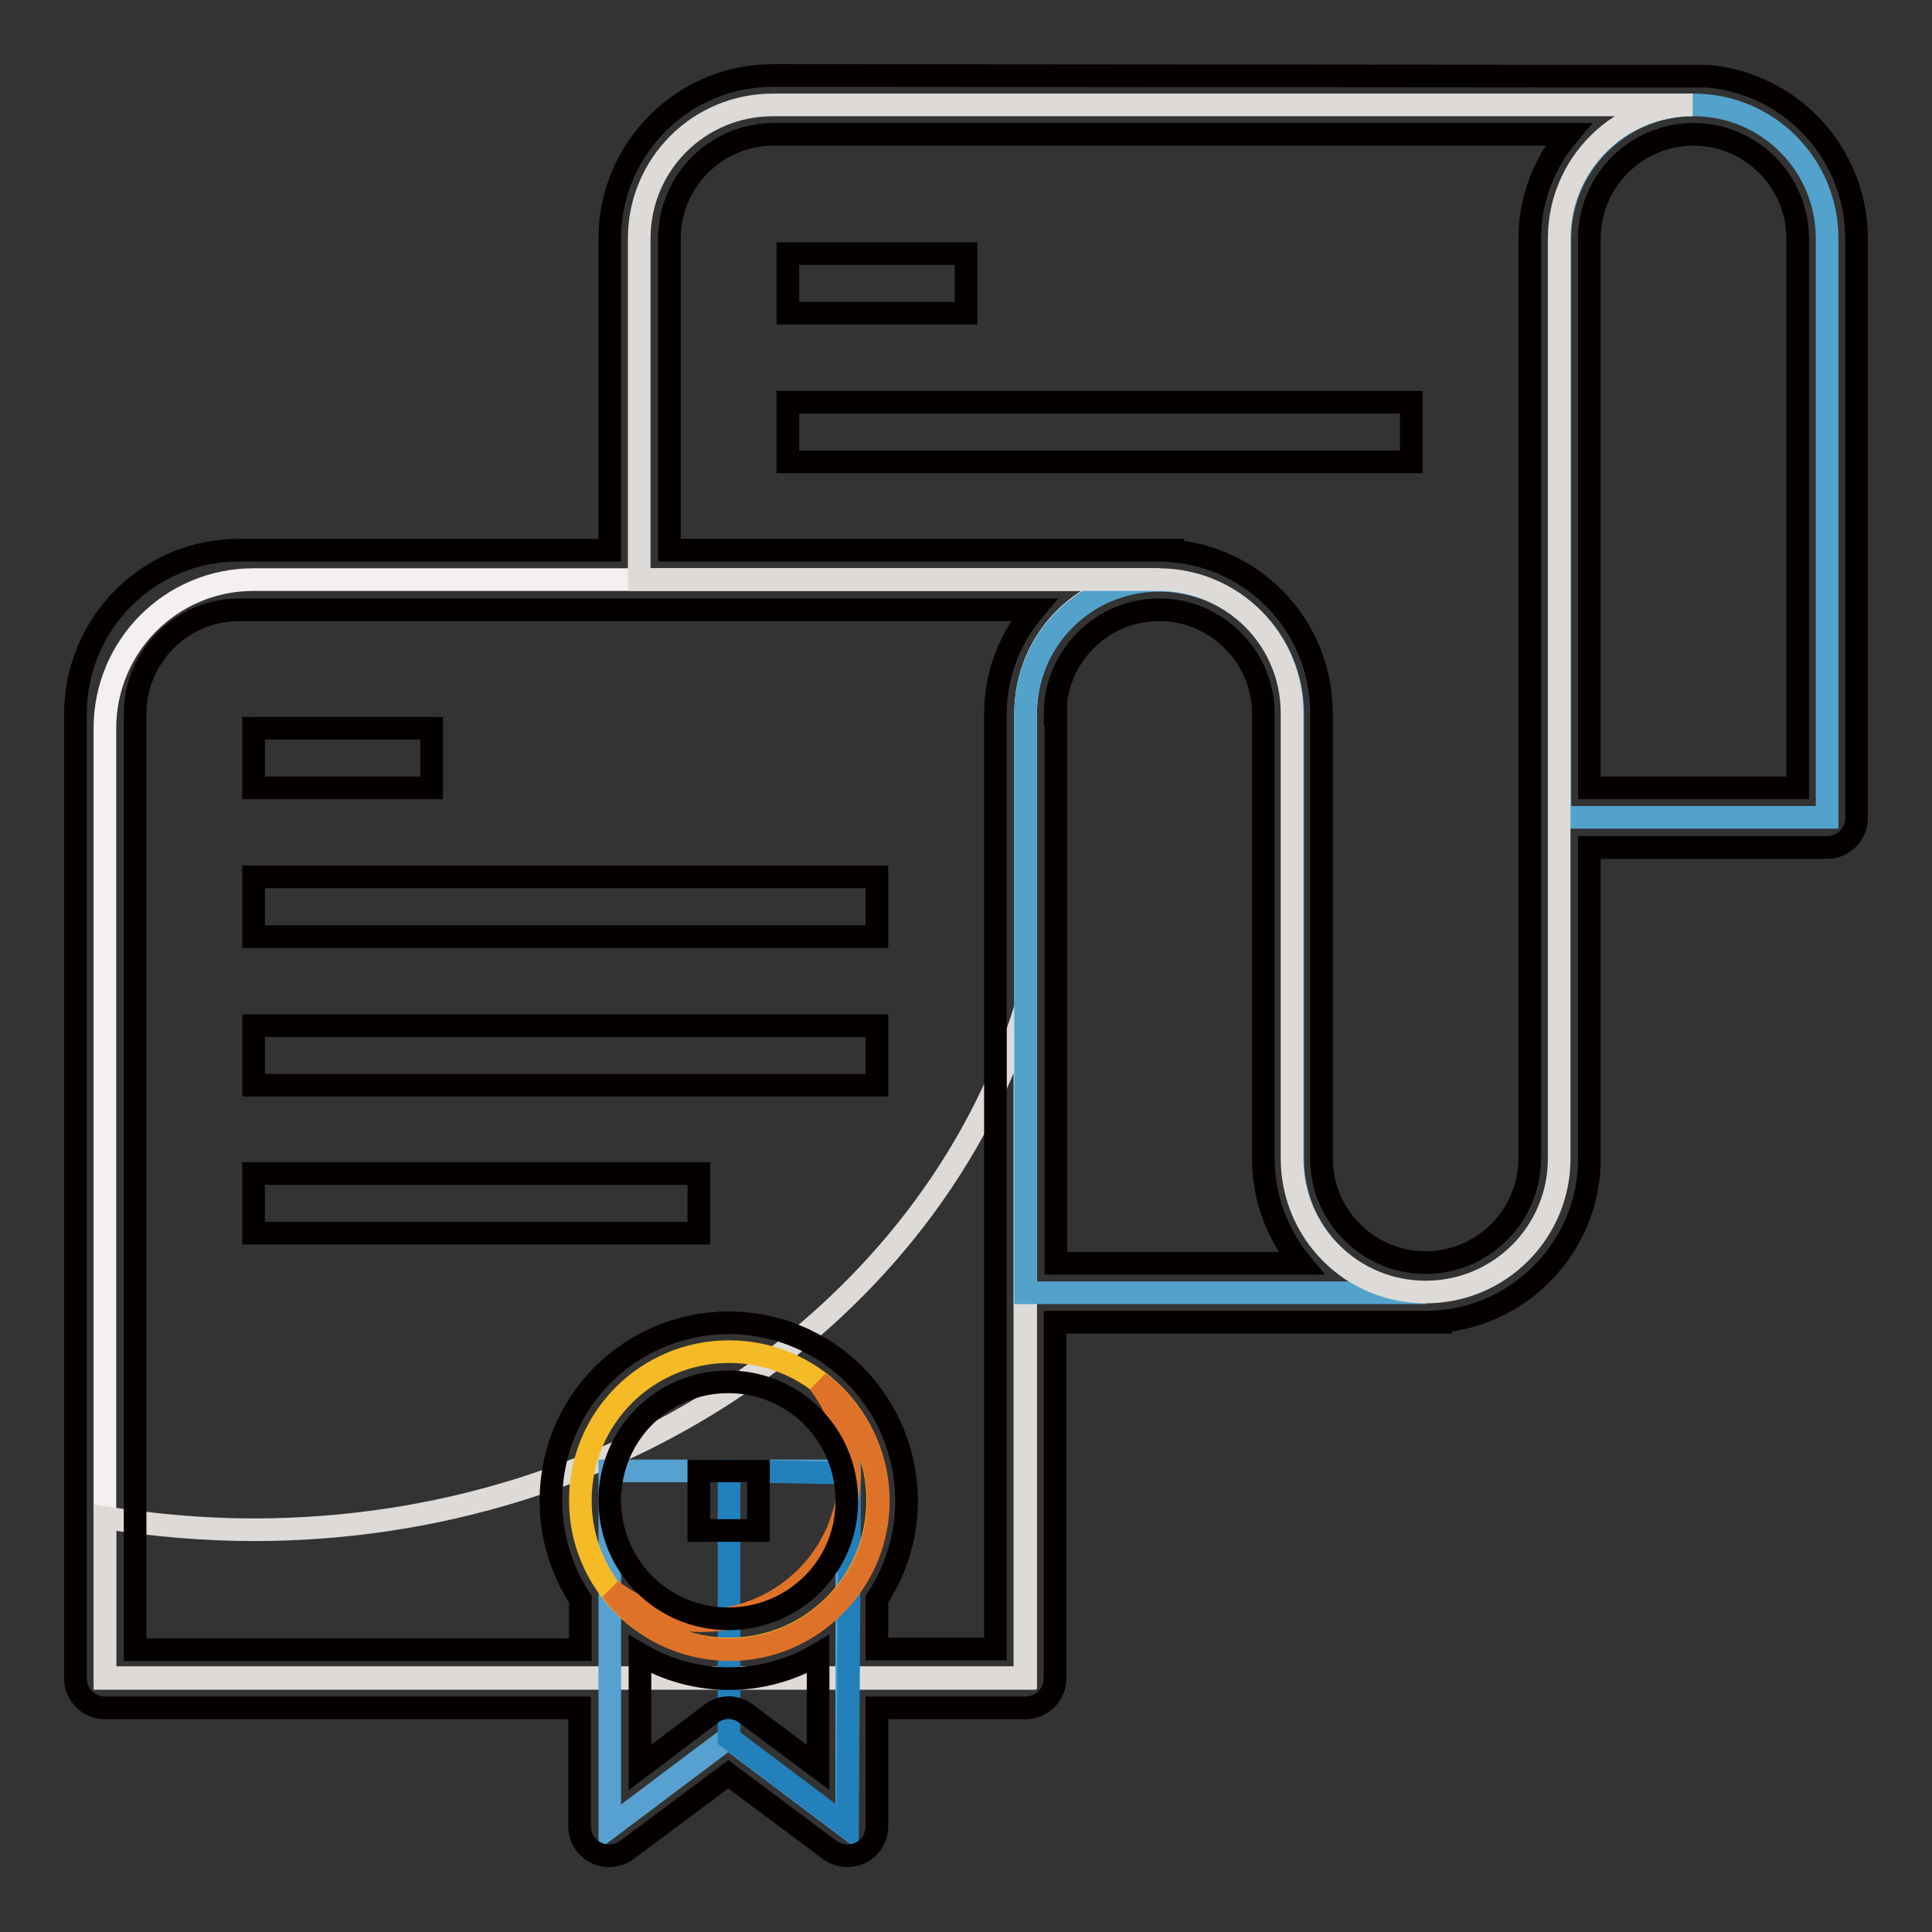
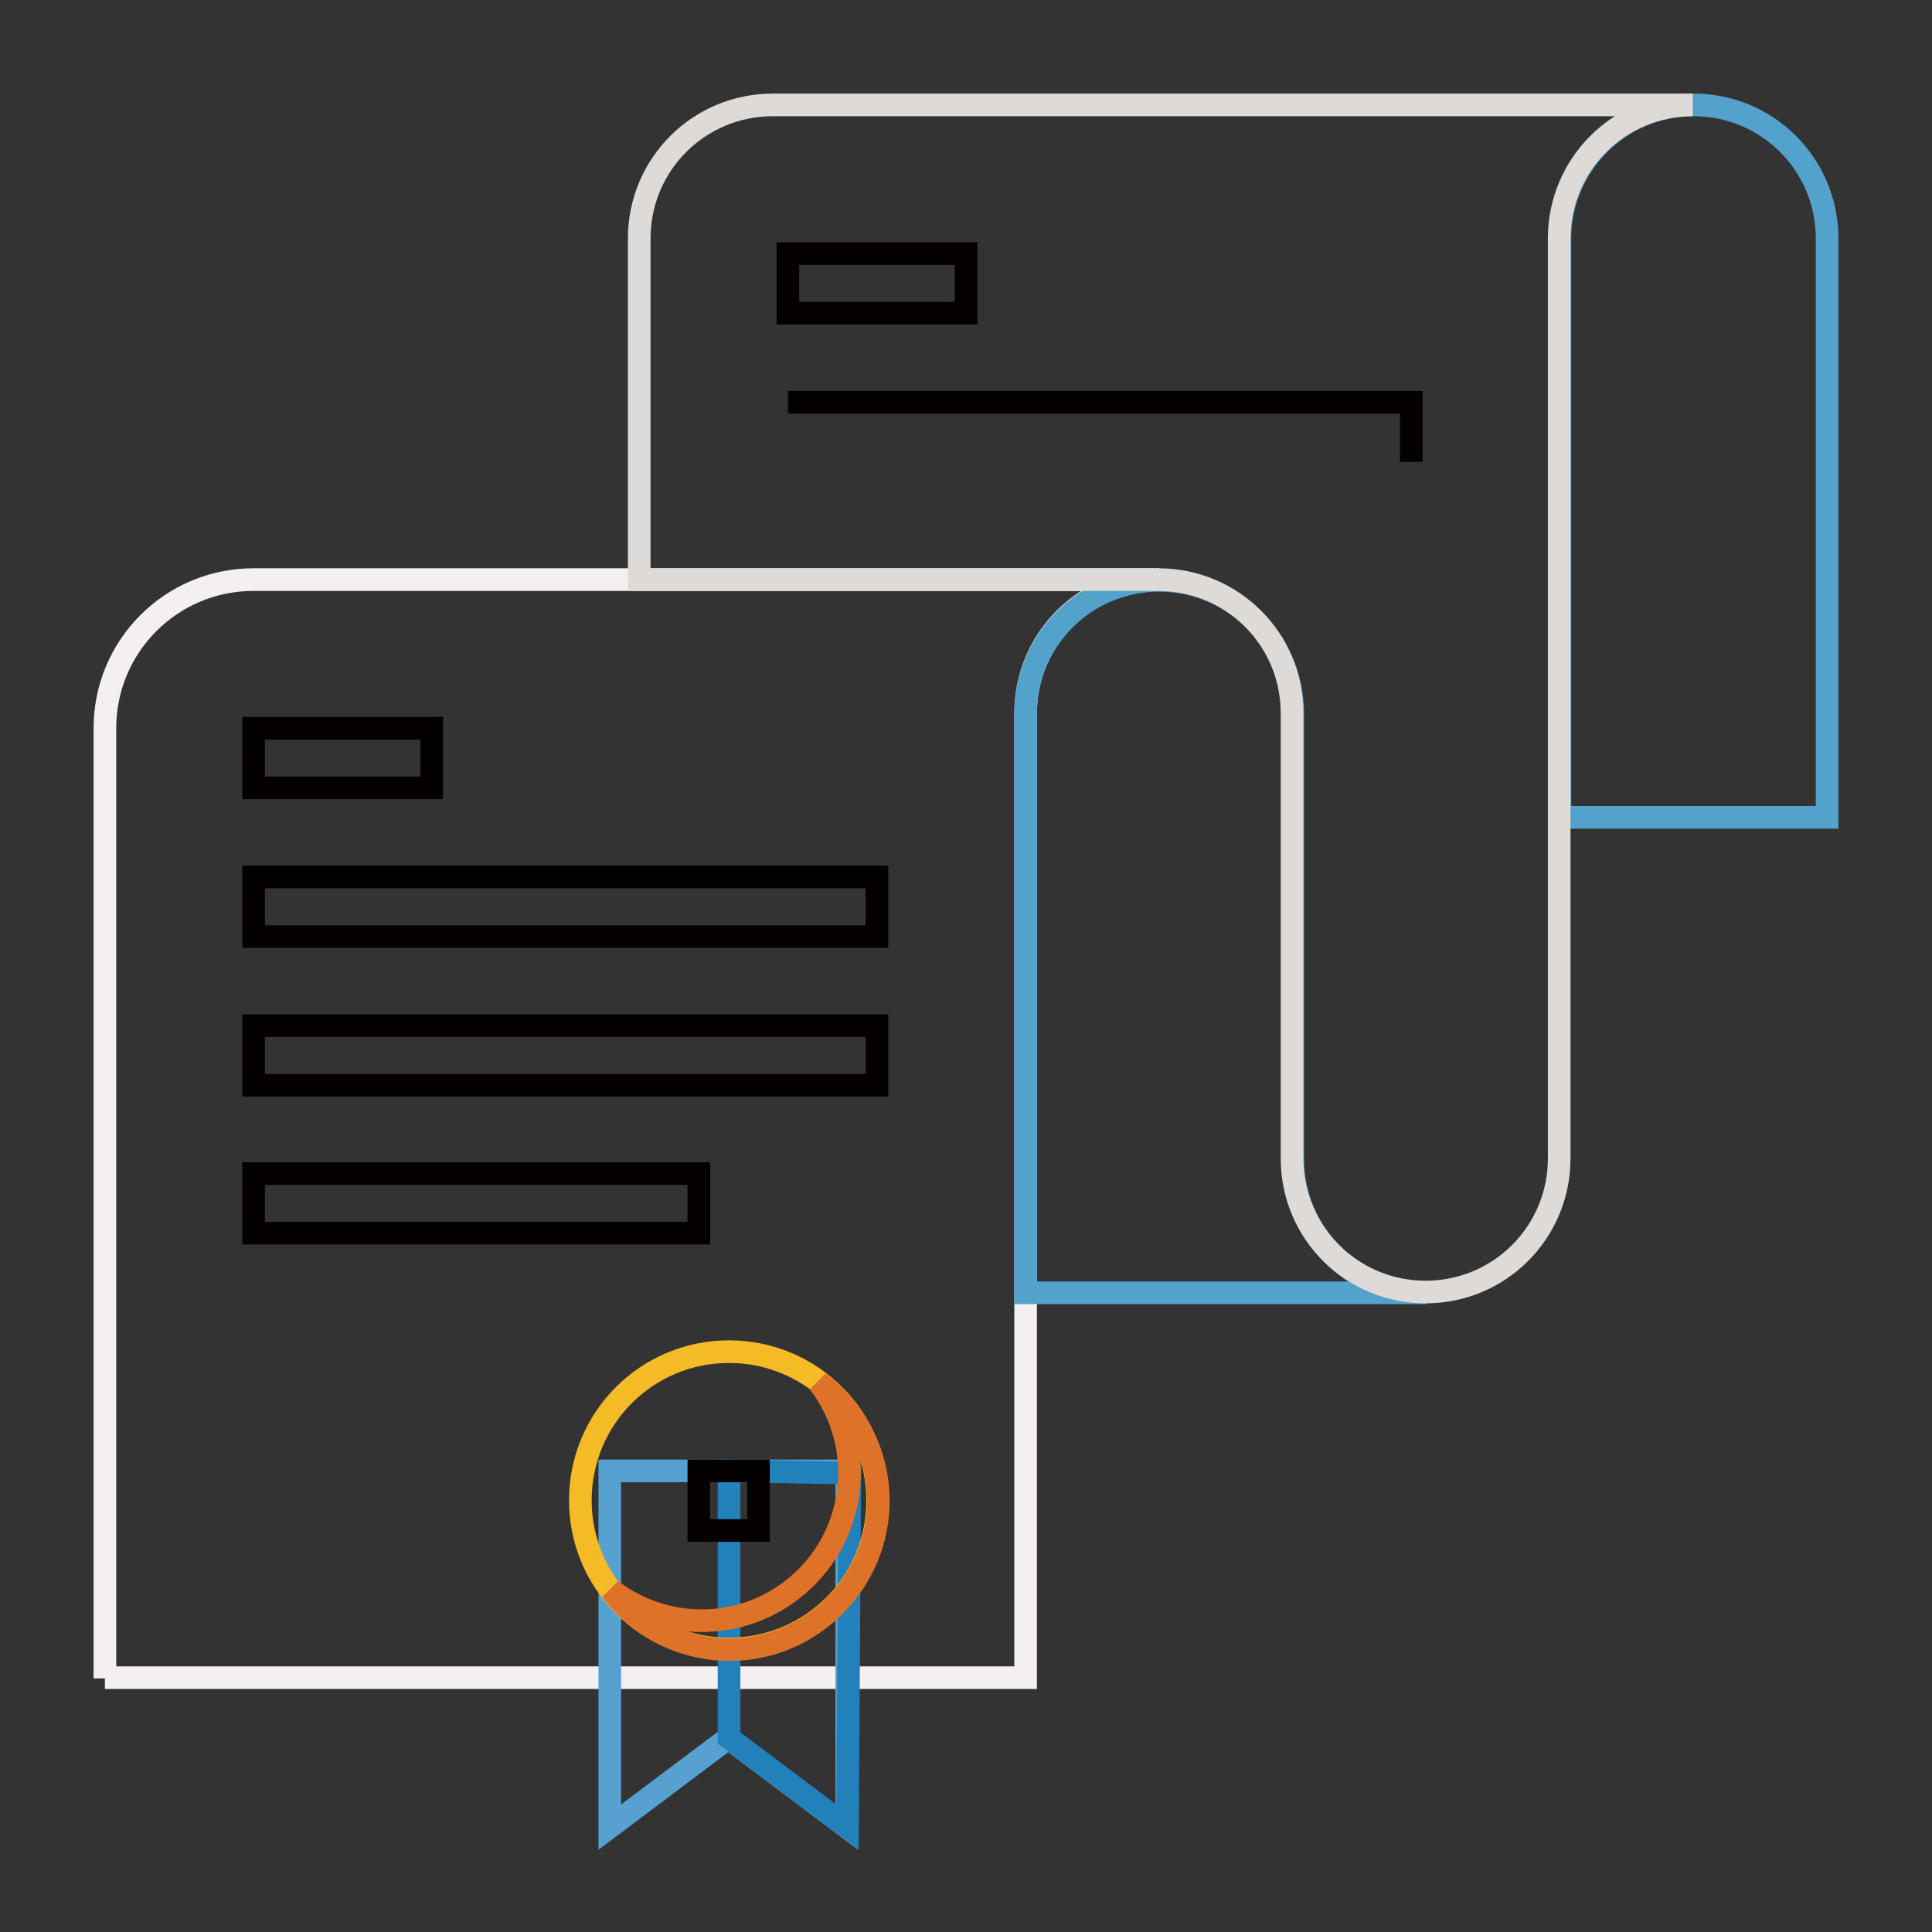
<svg xmlns="http://www.w3.org/2000/svg" version="1.1" x="0px" y="0px" viewBox="0 0 256 256" enable-background="new 0 0 256 256" xml:space="preserve">
  <rect x="0" y="0" width="256" height="256" fill="#333333" stroke="none" />
  <g>
    <path stroke-width="3" fill-opacity="0" stroke="#f4f0ef" d="M13.9,222.4V96.5c0-10.9,8.8-19.7,19.7-19.7h120c-9.8,0-17.7,7.9-17.7,17.7v127.8H13.9z" />
-     <path stroke-width="3" fill-opacity="0" stroke="#dddad8" d="M33.6,202.7c-6.6,0-13.2-0.6-19.7-1.6v21.3h121.9v-88.6C123.4,173.5,82.3,202.7,33.6,202.7z" />
    <path stroke-width="3" fill-opacity="0" stroke="#56a1cf" d="M80.8,194.9v47.2l15.7-11.8l15.7,11.8v-47.2H80.8z" />
    <path stroke-width="3" fill-opacity="0" stroke="#2280bb" d="M112.3,242.1l-15.7-11.8v-35.4l16,0.3L112.3,242.1z" />
    <path stroke-width="3" fill-opacity="0" stroke="#f5bb26" d="M76.9,198.8c0,10.9,8.8,19.7,19.7,19.7c10.9,0,19.7-8.8,19.7-19.7l0,0c0-10.9-8.8-19.7-19.7-19.7 C85.7,179.1,76.9,187.9,76.9,198.8L76.9,198.8z" />
    <path stroke-width="3" fill-opacity="0" stroke="#df7229" d="M108.5,183.2c6.6,8.6,5,20.9-3.6,27.5c-7,5.4-16.8,5.4-23.9,0c6.5,8.7,18.8,10.5,27.5,3.9 s10.5-18.8,3.9-27.5C111.3,185.6,110,184.3,108.5,183.2z" />
    <path stroke-width="3" fill-opacity="0" stroke="#52a2cb" d="M135.9,171.3V94.6c0-9.8,7.9-17.7,17.7-17.7c9.8,0,17.7,7.9,17.7,17.7v59c0,9.8,7.9,17.7,17.7,17.7H135.9 L135.9,171.3z M224.4,13.9c9.8,0,17.7,7.9,17.7,17.7v76.7h-35.4V31.6C206.7,21.9,214.6,13.9,224.4,13.9z" />
    <path stroke-width="3" fill-opacity="0" stroke="#dddad8" d="M198.8,13.9h-96.4c-9.8,0-17.7,7.9-17.7,17.7v45.2h68.8c9.8,0,17.7,7.9,17.7,17.7v59 c0,9.8,7.9,17.7,17.7,17.7s17.7-7.9,17.7-17.7V31.6c0-9.8,7.9-17.7,17.7-17.7H198.8z" />
    <path stroke-width="3" fill-opacity="0" stroke="#040000" d="M92.6,194.9h7.9v7.9h-7.9V194.9z" />
-     <path stroke-width="3" fill-opacity="0" stroke="#040000" d="M226.3,10.1L226.3,10.1L102.4,10c-11.9,0-21.6,9.7-21.6,21.6v41.3H31.6C19.7,72.9,10,82.6,10,94.6v127.8 c0,2.2,1.8,3.9,3.9,3.9h62.9v15.7c0,2.2,1.8,3.9,3.9,3.9c0.9,0,1.7-0.3,2.4-0.8l13.4-10l13.4,10c0.7,0.5,1.5,0.8,2.4,0.8 c2.2,0,3.9-1.8,3.9-3.9v-15.7h19.7c2.2,0,3.9-1.8,3.9-3.9v-47.2h51.1v-0.1c11.1-1,19.7-10.4,19.7-21.5v-41.3h31.5 c2.2,0,3.9-1.8,3.9-3.9V31.6C246,20.5,237.5,11.1,226.3,10.1L226.3,10.1z M96.5,214.5c-8.7,0-15.7-7-15.7-15.7 c0-8.7,7-15.7,15.7-15.7c8.7,0,15.7,7,15.7,15.7C112.3,207.5,105.2,214.5,96.5,214.5z M98.9,227.1c-1.4-1.1-3.3-1.1-4.7,0l-9.4,7.1 v-15c7.3,4.3,16.3,4.3,23.6,0v15L98.9,227.1z M131.9,94.6v123.9h-15.7v-6.6c7.2-10.9,4.2-25.5-6.6-32.7 c-10.9-7.2-25.5-4.2-32.7,6.6c-5.2,7.9-5.2,18.2,0,26.1v6.7h-59V94.6c0-7.6,6.2-13.8,13.8-13.8h105.3 C133.7,84.7,131.9,89.5,131.9,94.6z M139.8,94.6c0-7.6,6.2-13.8,13.8-13.8c7.6,0,13.8,6.2,13.8,13.8v59c0,5,1.8,9.9,5,13.8h-32.5 V94.6L139.8,94.6z M202.7,31.6v121.9c0,7.6-6.2,13.8-13.8,13.8s-13.8-6.2-13.8-13.8v-59c0-11.2-8.5-20.5-19.7-21.5v-0.1H88.7V31.6 c0-7.6,6.2-13.8,13.8-13.8h105.3C204.5,21.7,202.7,26.6,202.7,31.6L202.7,31.6z M238.1,104.4h-27.5V31.6c0-7.6,6.2-13.8,13.8-13.8 s13.8,6.2,13.8,13.8V104.4L238.1,104.4z" />
-     <path stroke-width="3" fill-opacity="0" stroke="#040000" d="M33.6,96.5h23.6v7.9H33.6V96.5z M33.6,116.2h82.6v7.9H33.6V116.2z M33.6,135.9h82.6v7.9H33.6V135.9z  M33.6,155.5h59v7.9h-59V155.5z M104.4,33.6H128v7.9h-23.6V33.6z M104.4,53.3H187v7.9h-82.6V53.3z" />
+     <path stroke-width="3" fill-opacity="0" stroke="#040000" d="M33.6,96.5h23.6v7.9H33.6V96.5z M33.6,116.2h82.6v7.9H33.6V116.2z M33.6,135.9h82.6v7.9H33.6V135.9z  M33.6,155.5h59v7.9h-59V155.5z M104.4,33.6H128v7.9h-23.6V33.6z M104.4,53.3H187v7.9V53.3z" />
  </g>
</svg>